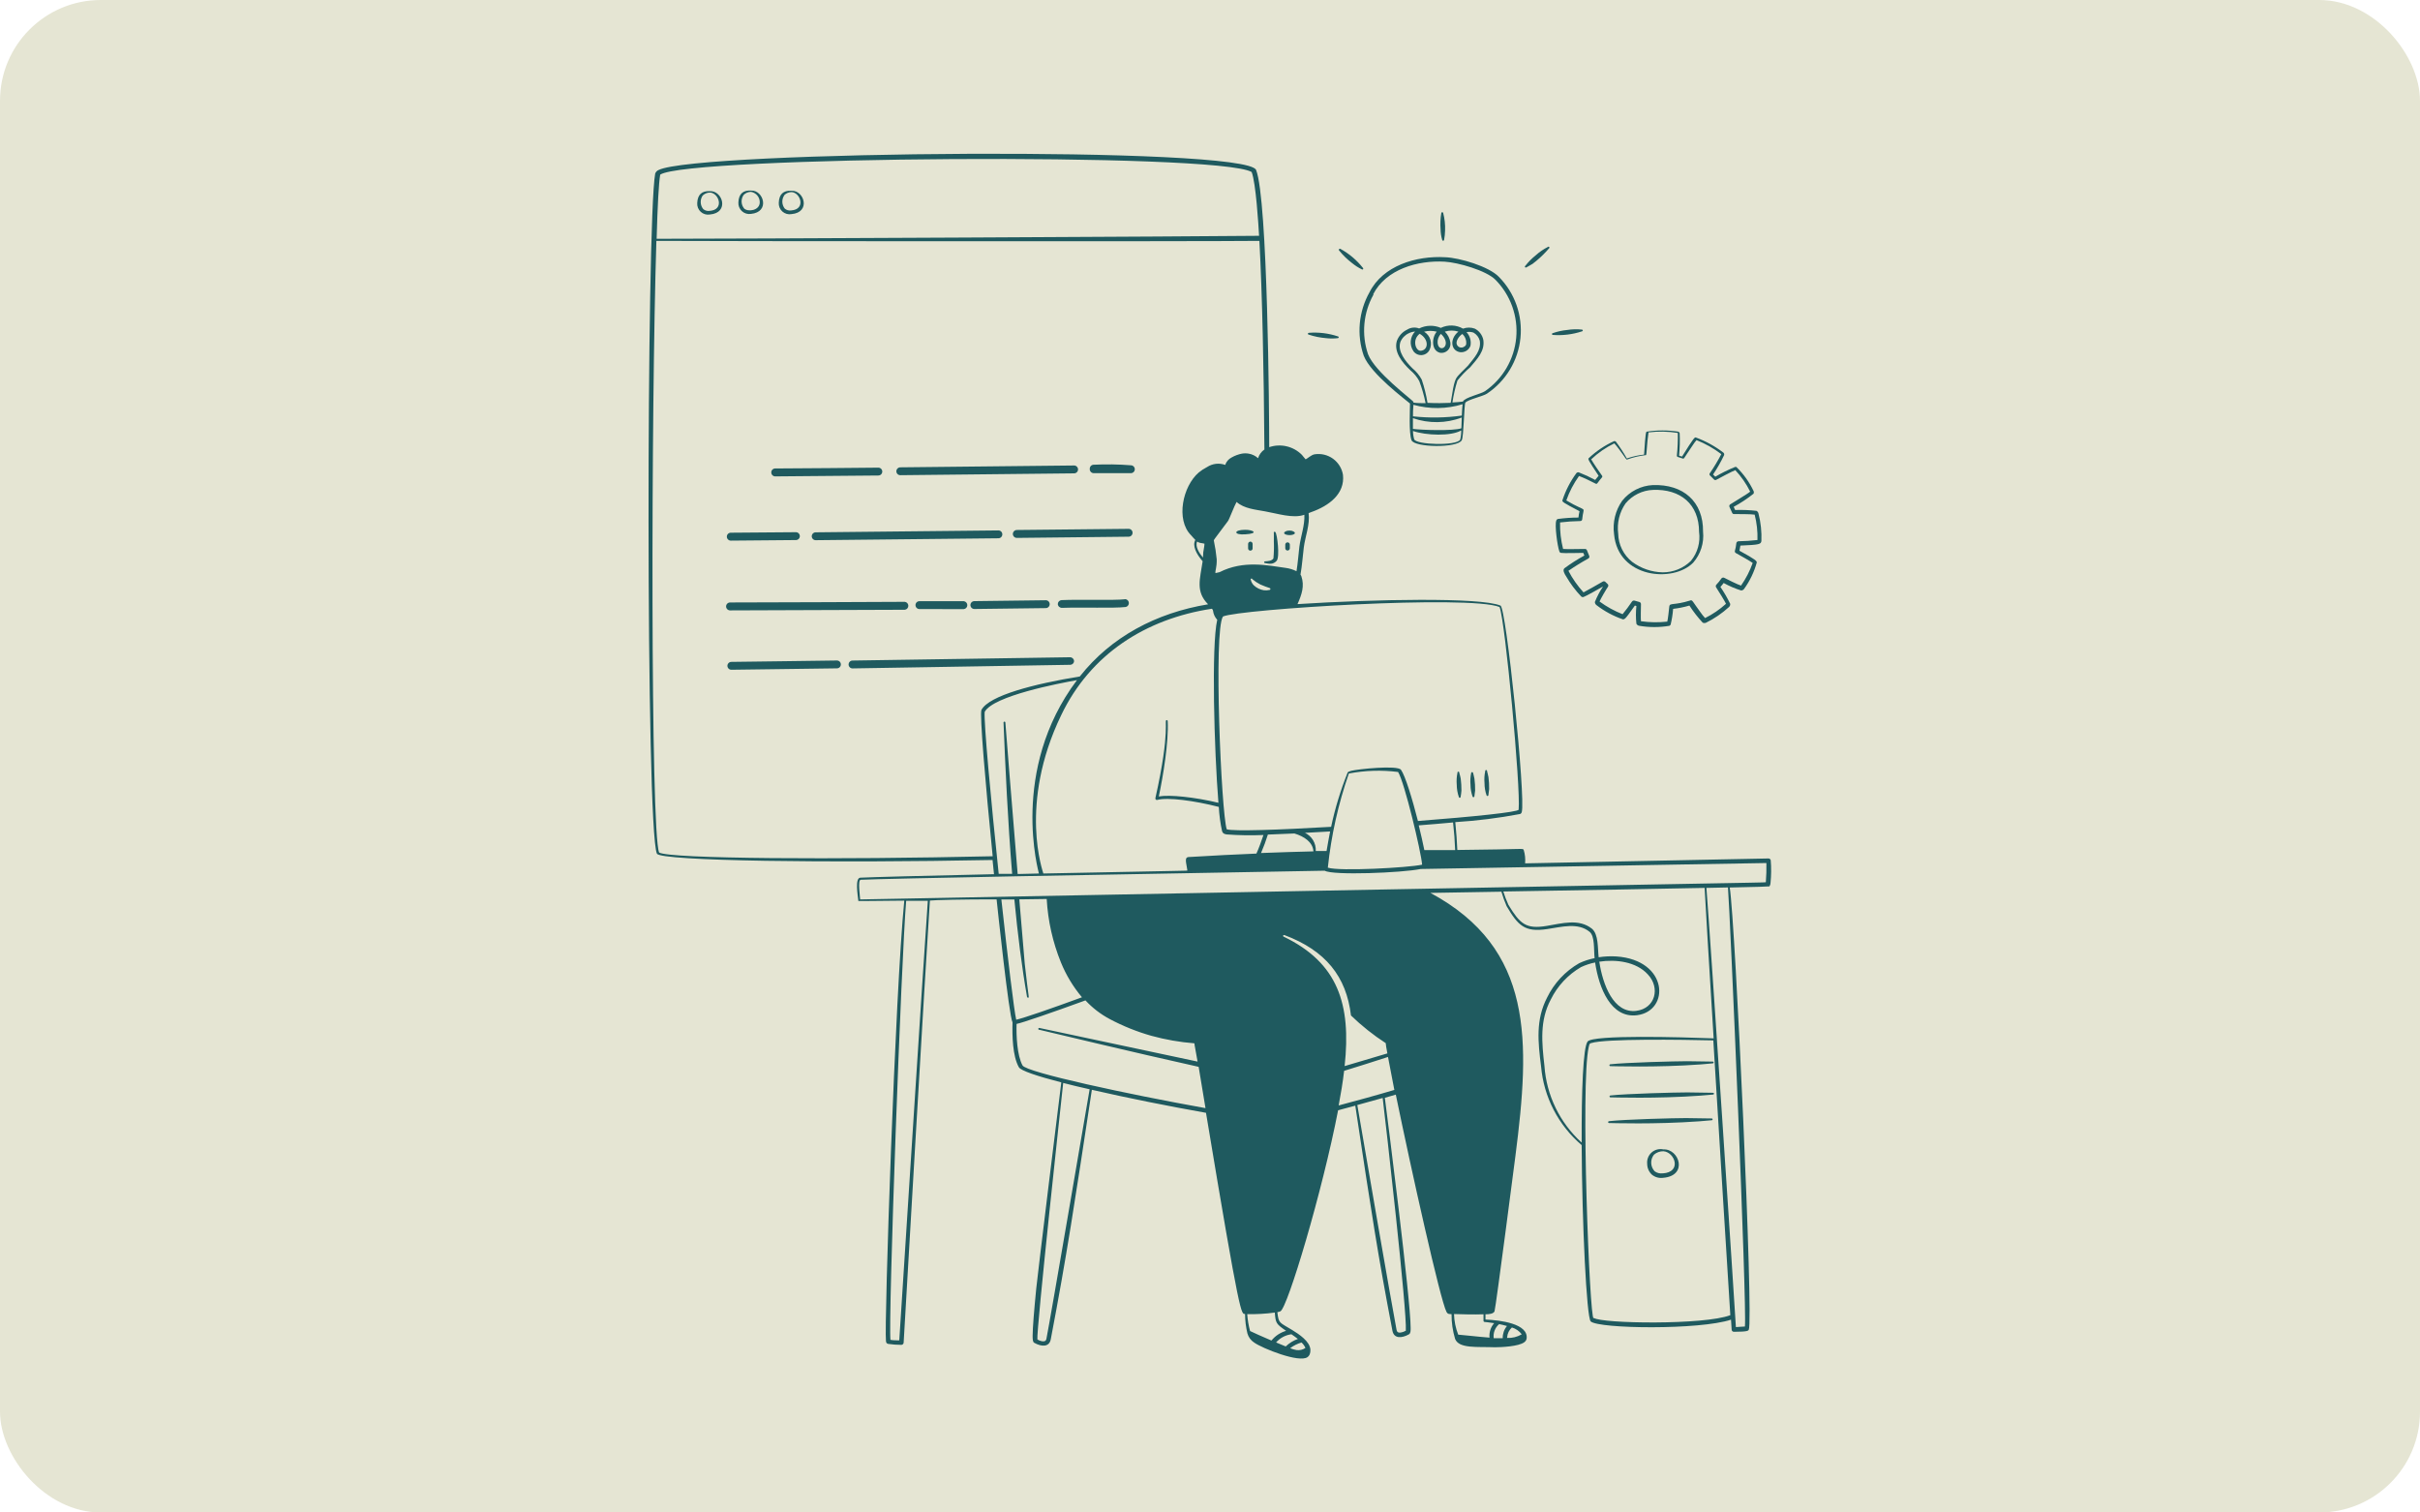
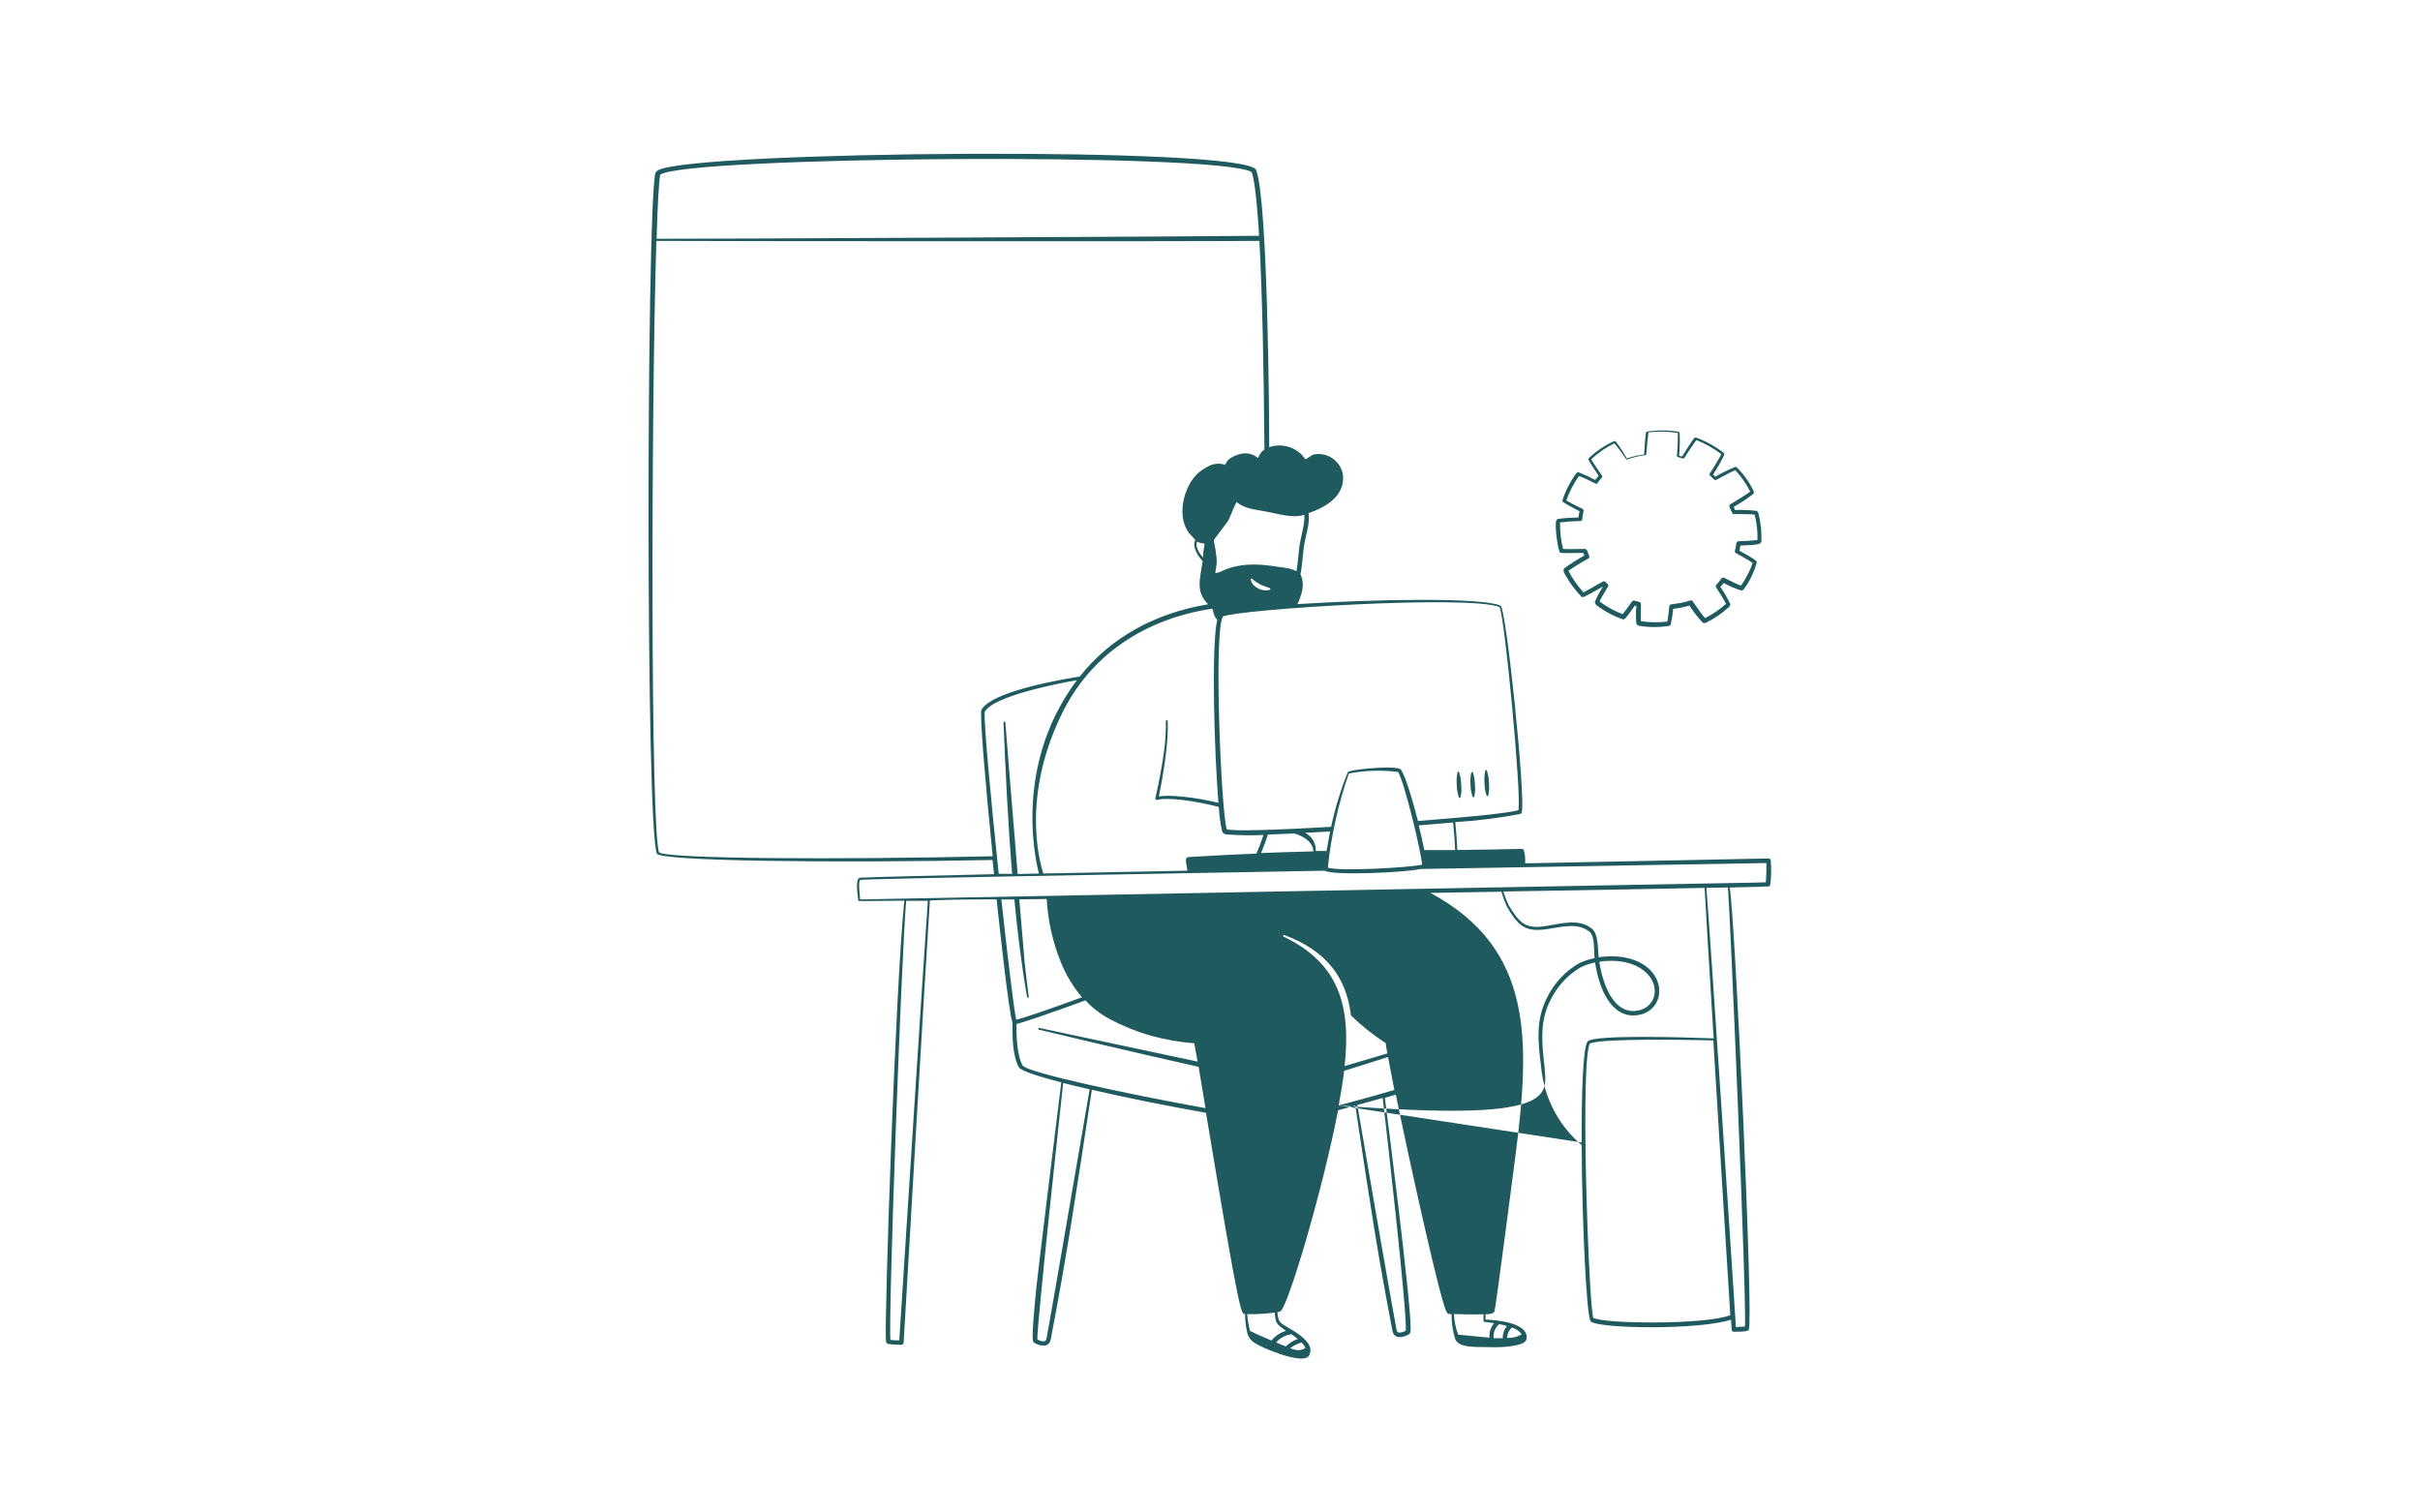
<svg xmlns="http://www.w3.org/2000/svg" width="384" height="240" viewBox="0 0 384 240" fill="none">
  <g clip-path="url(#clip0_23_26)">
    <g clip-path="url(#clip1_23_26)">
-       <rect width="384" height="240" rx="16" />
      <g clip-path="url(#clip2_23_26)">
-         <rect width="384" height="240" rx="16" fill="#E5E5D3" />
-       </g>
+         </g>
    </g>
-     <path fill-rule="evenodd" clip-rule="evenodd" d="M255.484 169.175C255.857 169.175 262.84 169.417 269.833 168.904C270.9 168.823 271.624 168.753 271.785 168.733C271.823 168.733 271.859 168.718 271.885 168.691C271.911 168.665 271.926 168.629 271.926 168.592C271.926 168.554 271.911 168.519 271.885 168.492C271.859 168.466 271.823 168.451 271.785 168.451C271.645 168.451 268.646 168.391 267.71 168.391C265.919 168.391 257.99 168.592 255.484 168.884C255.452 168.892 255.424 168.911 255.403 168.937C255.383 168.964 255.372 168.996 255.372 169.03C255.372 169.063 255.383 169.095 255.403 169.122C255.424 169.148 255.452 169.167 255.484 169.175ZM271.806 173.402C271.655 173.402 268.666 173.341 267.73 173.341C265.929 173.341 258.02 173.543 255.504 173.834C255.472 173.843 255.444 173.862 255.423 173.888C255.403 173.915 255.392 173.947 255.392 173.98C255.392 174.014 255.403 174.046 255.423 174.072C255.444 174.099 255.472 174.118 255.504 174.126C255.877 174.126 262.8 174.368 269.843 173.854C270.92 173.774 271.645 173.714 271.856 173.683C271.893 173.677 271.926 173.656 271.948 173.624C271.97 173.593 271.978 173.555 271.972 173.517C271.965 173.48 271.944 173.447 271.913 173.425C271.881 173.403 271.843 173.395 271.806 173.402ZM271.584 177.477C271.433 177.477 268.445 177.417 267.509 177.417C265.698 177.417 257.809 177.618 255.283 177.91C255.251 177.918 255.222 177.937 255.202 177.964C255.182 177.99 255.171 178.022 255.171 178.056C255.171 178.089 255.182 178.121 255.202 178.148C255.222 178.174 255.251 178.193 255.283 178.201C255.685 178.201 262.558 178.443 269.622 177.93C270.699 177.849 271.423 177.779 271.635 177.759C271.653 177.755 271.671 177.749 271.687 177.738C271.702 177.728 271.716 177.715 271.727 177.7C271.738 177.684 271.745 177.667 271.749 177.649C271.753 177.63 271.754 177.611 271.75 177.593C271.747 177.574 271.74 177.557 271.73 177.541C271.72 177.525 271.707 177.511 271.691 177.5C271.676 177.49 271.658 177.482 271.64 177.478C271.622 177.474 271.603 177.474 271.584 177.477ZM197.554 84.067C195.733 84.067 195.693 84.912 197.554 84.791C199.899 84.65 198.792 84.047 197.554 84.067ZM204.618 84.912C205.383 84.912 205.896 84.53 204.991 84.228C204.742 84.177 204.485 84.177 204.236 84.228C203.36 84.51 203.813 84.902 204.618 84.912ZM200.644 89.329C201.439 89.501 202.042 89.591 202.576 88.987C203.109 88.384 202.656 84.691 202.374 84.439C202.354 84.407 202.322 84.384 202.286 84.376C202.249 84.367 202.21 84.374 202.178 84.394C202.146 84.414 202.123 84.446 202.115 84.483C202.106 84.519 202.113 84.558 202.133 84.59V85.969C202.17 86.851 202.146 87.736 202.062 88.615C201.791 89.018 201.217 89.038 200.704 89.078C200.677 89.083 200.652 89.095 200.632 89.114C200.612 89.133 200.597 89.157 200.591 89.184C200.585 89.211 200.586 89.239 200.596 89.265C200.605 89.29 200.622 89.313 200.644 89.329ZM202.274 84.681L202.228 84.691L202.183 84.681H202.274ZM198.42 85.938C198.325 85.941 198.235 85.978 198.166 86.043C198.097 86.108 198.055 86.196 198.047 86.291V86.955C198.039 87.007 198.041 87.06 198.055 87.111C198.069 87.162 198.094 87.209 198.128 87.249C198.162 87.289 198.204 87.321 198.252 87.344C198.3 87.366 198.352 87.377 198.405 87.377C198.457 87.377 198.509 87.366 198.557 87.344C198.605 87.321 198.647 87.289 198.681 87.249C198.715 87.209 198.74 87.162 198.754 87.111C198.768 87.06 198.771 87.007 198.762 86.955V86.321C198.765 86.225 198.731 86.132 198.667 86.061C198.604 85.99 198.515 85.946 198.42 85.938ZM203.944 86.411V86.995C203.944 87.091 203.982 87.183 204.05 87.251C204.118 87.319 204.21 87.357 204.306 87.357C204.402 87.357 204.495 87.319 204.562 87.251C204.63 87.183 204.669 87.091 204.669 86.995V86.431C204.671 86.335 204.636 86.242 204.57 86.172C204.504 86.103 204.412 86.062 204.316 86.059C204.22 86.056 204.127 86.092 204.057 86.158C203.987 86.224 203.947 86.315 203.944 86.411ZM263.947 182.387C263.619 182.314 263.278 182.32 262.953 182.404C262.627 182.488 262.326 182.648 262.075 182.871C261.823 183.094 261.628 183.373 261.506 183.687C261.383 184 261.337 184.337 261.371 184.672C261.37 184.992 261.435 185.309 261.561 185.603C261.687 185.897 261.873 186.162 262.105 186.382C262.35 186.587 262.635 186.738 262.942 186.827C263.248 186.915 263.57 186.939 263.886 186.896C267.911 186.574 266.462 182.257 263.947 182.387ZM263.836 186.181C263.384 186.245 262.925 186.13 262.558 185.859C262.225 185.507 262.031 185.046 262.01 184.562C261.99 184.077 262.145 183.602 262.447 183.223C262.862 182.862 263.397 182.668 263.947 182.679C265.758 182.81 266.925 186 263.836 186.191V186.181ZM112.647 34.036C115.787 33.764 114.66 30.222 112.647 30.333C111.359 30.263 110.695 30.887 110.635 32.215C110.615 32.476 110.656 32.738 110.753 32.981C110.85 33.224 111.002 33.441 111.196 33.617C111.39 33.792 111.622 33.922 111.873 33.994C112.125 34.067 112.389 34.081 112.647 34.036ZM111.51 31.017C111.826 30.714 112.249 30.547 112.687 30.554C114.086 30.645 114.982 33.301 112.597 33.462C112.419 33.489 112.237 33.478 112.063 33.429C111.89 33.381 111.729 33.296 111.59 33.181C111.345 32.88 111.204 32.507 111.188 32.119C111.171 31.731 111.281 31.348 111.5 31.027L111.51 31.017ZM119.127 33.946C122.277 33.664 121.14 30.122 119.178 30.242C117.93 30.162 117.225 30.736 117.165 32.114C117.148 32.371 117.188 32.628 117.282 32.867C117.377 33.106 117.523 33.321 117.711 33.496C117.899 33.672 118.123 33.803 118.368 33.88C118.613 33.958 118.873 33.98 119.127 33.946ZM118 30.927C118.154 30.772 118.338 30.649 118.54 30.566C118.742 30.483 118.959 30.442 119.178 30.444C119.565 30.512 119.916 30.716 120.168 31.018C120.42 31.319 120.557 31.701 120.556 32.094C120.556 33.422 118.695 33.654 118.091 33.1C117.839 32.8 117.693 32.425 117.676 32.034C117.66 31.642 117.774 31.257 118 30.937V30.927ZM125.587 33.976C128.727 33.704 127.6 30.152 125.587 30.273C124.269 30.192 123.635 30.846 123.575 32.154C123.556 32.415 123.596 32.677 123.694 32.92C123.791 33.163 123.942 33.381 124.136 33.556C124.33 33.732 124.562 33.861 124.813 33.934C125.065 34.007 125.33 34.021 125.587 33.976ZM124.45 30.957C124.765 30.65 125.188 30.48 125.628 30.484C127.026 30.575 127.922 33.231 125.537 33.392C125.359 33.419 125.177 33.407 125.004 33.359C124.83 33.31 124.669 33.225 124.531 33.11C124.289 32.809 124.152 32.437 124.139 32.05C124.127 31.664 124.239 31.284 124.46 30.967L124.45 30.957ZM123.021 74.336C122.938 74.334 122.855 74.348 122.778 74.378C122.701 74.408 122.63 74.454 122.571 74.512C122.511 74.571 122.465 74.641 122.433 74.718C122.402 74.794 122.386 74.877 122.388 74.96C122.386 75.042 122.401 75.124 122.431 75.2C122.461 75.276 122.506 75.346 122.563 75.404C122.62 75.463 122.688 75.51 122.763 75.543C122.839 75.575 122.919 75.593 123.001 75.594C124.44 75.594 137.934 75.473 139.373 75.453C139.538 75.453 139.697 75.388 139.814 75.271C139.931 75.154 139.997 74.995 139.997 74.829C139.997 74.664 139.931 74.505 139.814 74.388C139.697 74.271 139.538 74.206 139.373 74.206C139.373 74.206 123.826 74.356 123.021 74.336ZM142.855 75.403L170.436 75.111C170.601 75.111 170.76 75.046 170.877 74.928C170.994 74.811 171.06 74.653 171.06 74.487C171.06 74.322 170.994 74.163 170.877 74.046C170.76 73.929 170.601 73.863 170.436 73.863L142.855 74.155C142.688 74.158 142.53 74.226 142.413 74.344C142.296 74.463 142.231 74.623 142.231 74.789C142.233 74.953 142.3 75.109 142.417 75.224C142.534 75.339 142.691 75.403 142.855 75.403ZM173.555 75.081H178.929C179.089 75.094 179.251 75.094 179.412 75.081C179.494 75.085 179.576 75.073 179.653 75.045C179.73 75.017 179.801 74.975 179.862 74.92C179.922 74.865 179.972 74.798 180.007 74.724C180.042 74.65 180.062 74.569 180.066 74.487C180.07 74.405 180.058 74.323 180.03 74.246C180.002 74.169 179.96 74.098 179.904 74.037C179.849 73.977 179.783 73.927 179.709 73.892C179.634 73.857 179.554 73.837 179.472 73.833C177.497 73.676 175.514 73.645 173.535 73.743C173.453 73.744 173.372 73.761 173.297 73.794C173.222 73.827 173.154 73.874 173.097 73.933C173.04 73.991 172.995 74.061 172.965 74.137C172.935 74.213 172.92 74.295 172.921 74.377C172.911 74.466 172.92 74.556 172.948 74.641C172.975 74.726 173.02 74.805 173.08 74.871C173.14 74.938 173.213 74.991 173.295 75.027C173.377 75.063 173.466 75.082 173.555 75.081ZM115.948 85.787L126.292 85.697C126.457 85.697 126.616 85.631 126.733 85.514C126.85 85.397 126.916 85.239 126.916 85.073C126.916 84.908 126.85 84.749 126.733 84.632C126.616 84.515 126.457 84.449 126.292 84.449L115.958 84.53C115.792 84.53 115.633 84.595 115.516 84.712C115.399 84.829 115.334 84.988 115.334 85.154C115.334 85.318 115.398 85.477 115.512 85.595C115.627 85.713 115.783 85.782 115.948 85.787ZM159.045 84.781C159.045 84.7 159.029 84.619 158.998 84.544C158.966 84.469 158.92 84.401 158.862 84.344C158.804 84.287 158.735 84.242 158.659 84.211C158.584 84.181 158.503 84.166 158.421 84.167L129.431 84.469C129.266 84.469 129.107 84.535 128.99 84.652C128.873 84.769 128.807 84.928 128.807 85.093C128.807 85.259 128.873 85.417 128.99 85.534C129.107 85.651 129.266 85.717 129.431 85.717L158.421 85.415C158.504 85.415 158.586 85.399 158.662 85.367C158.739 85.335 158.808 85.288 158.866 85.229C158.924 85.17 158.97 85.1 159.001 85.023C159.031 84.946 159.047 84.864 159.045 84.781ZM179.08 83.916L161.339 84.097C161.174 84.102 161.017 84.171 160.901 84.289C160.784 84.407 160.718 84.565 160.716 84.731C160.718 84.897 160.786 85.056 160.905 85.173C161.023 85.289 161.183 85.355 161.35 85.355L179.09 85.164C179.255 85.164 179.414 85.098 179.531 84.981C179.648 84.864 179.714 84.705 179.714 84.54C179.714 84.374 179.648 84.216 179.531 84.099C179.414 83.982 179.255 83.916 179.09 83.916H179.08ZM115.837 96.856C118.403 96.856 136.566 96.796 143.579 96.756C143.732 96.736 143.873 96.662 143.975 96.546C144.077 96.43 144.133 96.281 144.133 96.127C144.133 95.972 144.077 95.823 143.975 95.708C143.873 95.592 143.732 95.517 143.579 95.498C143.579 95.498 116.964 95.619 115.847 95.598C115.681 95.598 115.521 95.664 115.402 95.781C115.284 95.897 115.216 96.056 115.213 96.222C115.213 96.389 115.278 96.549 115.395 96.667C115.512 96.786 115.67 96.854 115.837 96.856ZM152.937 96.655C153.09 96.636 153.231 96.561 153.333 96.445C153.435 96.329 153.492 96.18 153.492 96.026C153.492 95.872 153.435 95.723 153.333 95.607C153.231 95.491 153.09 95.417 152.937 95.397H145.894C145.811 95.396 145.729 95.411 145.653 95.442C145.577 95.473 145.508 95.519 145.449 95.577C145.391 95.635 145.345 95.704 145.314 95.781C145.284 95.857 145.268 95.939 145.27 96.021C145.27 96.103 145.286 96.184 145.317 96.26C145.348 96.335 145.394 96.404 145.452 96.462C145.51 96.52 145.579 96.566 145.655 96.597C145.73 96.629 145.812 96.645 145.894 96.645C145.833 96.635 151.408 96.665 152.937 96.655ZM154.608 96.635L165.948 96.494C166.03 96.493 166.111 96.475 166.186 96.443C166.261 96.41 166.329 96.363 166.386 96.304C166.443 96.245 166.488 96.176 166.518 96.1C166.548 96.023 166.563 95.942 166.562 95.86C166.562 95.778 166.545 95.696 166.513 95.62C166.481 95.545 166.434 95.476 166.375 95.419C166.316 95.362 166.246 95.317 166.169 95.287C166.092 95.257 166.01 95.244 165.928 95.246L154.608 95.387C154.442 95.387 154.284 95.453 154.167 95.57C154.05 95.687 153.984 95.846 153.984 96.011C153.984 96.177 154.05 96.335 154.167 96.452C154.284 96.569 154.442 96.635 154.608 96.635ZM178.446 95.095C176.755 95.287 171.332 95.095 168.444 95.226C168.284 95.236 168.135 95.306 168.025 95.422C167.914 95.537 167.852 95.69 167.85 95.85C167.86 96.016 167.934 96.171 168.056 96.283C168.178 96.395 168.338 96.457 168.504 96.454C171.825 96.343 176.705 96.534 178.566 96.323C178.648 96.314 178.728 96.288 178.8 96.249C178.872 96.209 178.936 96.155 178.987 96.09C179.038 96.026 179.077 95.952 179.099 95.873C179.122 95.793 179.129 95.711 179.12 95.629C179.111 95.547 179.085 95.467 179.045 95.395C179.006 95.323 178.952 95.26 178.887 95.208C178.823 95.157 178.749 95.118 178.67 95.096C178.59 95.073 178.508 95.066 178.426 95.075L178.446 95.095ZM132.792 104.806C132.027 104.806 116.803 105.037 116.048 105.027C115.883 105.027 115.724 105.093 115.607 105.21C115.49 105.327 115.424 105.485 115.424 105.651C115.424 105.816 115.49 105.975 115.607 106.092C115.724 106.209 115.883 106.275 116.048 106.275C117.054 106.275 131.434 106.074 132.812 106.053C132.978 106.051 133.135 105.982 133.25 105.864C133.366 105.745 133.429 105.585 133.426 105.419C133.423 105.254 133.355 105.096 133.236 104.981C133.117 104.866 132.958 104.803 132.792 104.806ZM170.436 104.906C170.428 104.742 170.358 104.588 170.241 104.474C170.123 104.36 169.966 104.295 169.802 104.292L135.278 104.816C135.112 104.816 134.953 104.881 134.836 104.998C134.719 105.115 134.654 105.274 134.654 105.44C134.654 105.605 134.719 105.764 134.836 105.881C134.953 105.998 135.112 106.063 135.278 106.063L169.862 105.49C170.012 105.478 170.153 105.412 170.258 105.305C170.364 105.198 170.427 105.056 170.436 104.906ZM216.391 56.435C217.518 59.353 223.123 63.479 223.737 64.032C223.737 64.858 223.526 68.701 223.979 69.859C224.431 71.016 231.264 71.126 231.948 69.859C232.27 69.285 232.32 64.153 232.522 63.892C232.904 63.408 235.309 62.885 235.933 62.473C237.418 61.485 238.666 60.181 239.587 58.655C240.508 57.128 241.08 55.416 241.26 53.642C241.441 51.868 241.227 50.076 240.633 48.394C240.039 46.713 239.08 45.184 237.825 43.917C236.245 42.277 231.596 40.899 229.332 40.818C224.713 40.547 219.42 42.167 217.307 46.383C216.454 47.899 215.932 49.579 215.774 51.311C215.616 53.044 215.827 54.79 216.391 56.435ZM231.696 69.768C231.123 70.774 224.723 70.583 224.401 69.708C224.277 69.279 224.213 68.836 224.21 68.389C226.273 69.104 230.247 69.245 231.868 68.299C231.875 68.794 231.818 69.288 231.696 69.768ZM231.888 67.957C230.58 68.41 225.578 68.239 224.2 68.057V66.357C226.716 67.225 229.456 67.19 231.948 66.256C231.928 66.83 231.908 67.423 231.888 67.957ZM231.958 65.944C229.39 66.304 226.788 66.345 224.21 66.065C224.21 65.441 224.21 65.059 224.28 64.234C226.835 64.949 229.541 64.918 232.079 64.143C232.029 64.546 231.988 65.21 231.958 65.934V65.944ZM224.26 55.701C224.407 55.914 224.607 56.085 224.84 56.199C225.072 56.312 225.33 56.363 225.589 56.346C225.847 56.33 226.097 56.247 226.314 56.106C226.531 55.965 226.707 55.77 226.826 55.54C227.078 55.037 227.129 54.457 226.971 53.917C226.812 53.378 226.455 52.918 225.971 52.632C226.631 52.461 227.323 52.461 227.983 52.632C227.158 53.557 227.098 55.65 228.507 55.982C228.727 56.018 228.953 56.001 229.166 55.933C229.379 55.865 229.573 55.748 229.733 55.591C229.892 55.434 230.013 55.243 230.085 55.031C230.157 54.819 230.178 54.594 230.147 54.372C230.055 53.706 229.743 53.09 229.261 52.621C229.962 52.399 230.714 52.399 231.415 52.621C229.986 53.779 230.207 55.64 231.666 55.882C232.016 55.926 232.371 55.851 232.672 55.669C232.974 55.486 233.204 55.206 233.327 54.876C233.402 54.49 233.385 54.092 233.276 53.714C233.168 53.336 232.971 52.989 232.703 52.702C233.068 52.632 233.446 52.656 233.8 52.772C234.045 52.909 234.261 53.093 234.434 53.314C234.606 53.535 234.733 53.789 234.806 54.06C235.077 55.61 233.91 56.797 232.924 58.035C232.743 58.257 232.008 58.911 231.485 59.494C230.962 60.078 230.741 60.289 230.237 63.67C230.226 63.755 230.209 63.839 230.187 63.922C229.12 63.972 227.883 63.992 226.514 63.922C226.31 62.671 226.004 61.439 225.599 60.239C225.227 59.548 224.725 58.936 224.119 58.438C223.013 57.341 221.725 55.761 222.208 54.272C222.458 53.657 222.933 53.161 223.536 52.883C223.848 52.722 224.191 52.63 224.542 52.611C224.149 53.015 223.907 53.541 223.856 54.101C223.804 54.662 223.947 55.223 224.26 55.691V55.701ZM225.267 52.954C226.806 53.859 226.665 55.55 225.448 55.66C224.623 55.731 224.019 53.879 225.297 52.944L225.267 52.954ZM228.607 52.954C229.221 53.467 229.734 54.453 229.201 55.047C228.869 55.429 228.195 55.318 228.114 54.403C228.097 54.141 228.135 53.879 228.225 53.633C228.315 53.387 228.456 53.162 228.637 52.974L228.607 52.954ZM231.988 52.954C232.234 53.159 232.423 53.425 232.537 53.724C232.652 54.023 232.688 54.347 232.642 54.664C232.58 54.825 232.457 54.955 232.3 55.026C232.202 55.091 232.09 55.132 231.973 55.146C231.857 55.161 231.738 55.148 231.627 55.109C231.516 55.07 231.416 55.006 231.333 54.922C231.251 54.838 231.189 54.736 231.153 54.624C230.982 54.111 231.505 53.346 232.018 53.014L231.988 52.954ZM217.901 46.685C219.913 42.74 224.945 41.271 229.251 41.523C231.344 41.643 235.842 42.921 237.301 44.4C238.488 45.605 239.398 47.054 239.965 48.647C240.533 50.24 240.745 51.938 240.586 53.622C240.428 55.306 239.904 56.934 239.049 58.394C238.195 59.853 237.032 61.108 235.641 62.07C234.977 62.523 232.371 63.076 232.139 63.72C231.646 63.781 231.133 63.831 230.469 63.861C230.643 62.682 230.909 61.518 231.264 60.38C231.864 59.618 232.538 58.917 233.276 58.287C234.403 56.948 235.641 55.701 235.369 53.93C235.293 53.551 235.132 53.194 234.898 52.885C234.665 52.577 234.365 52.325 234.021 52.149C233.417 51.926 232.753 51.926 232.149 52.149C231.616 51.844 231.017 51.674 230.403 51.653C229.79 51.632 229.18 51.761 228.627 52.028C228.081 51.794 227.491 51.681 226.897 51.697C226.303 51.713 225.719 51.856 225.186 52.118C224.878 52.001 224.547 51.956 224.219 51.988C223.891 52.019 223.574 52.126 223.294 52.3C222.534 52.659 221.945 53.302 221.654 54.091C221.131 55.831 222.479 57.512 223.797 58.76C224.372 59.235 224.85 59.816 225.206 60.47C225.633 61.609 225.969 62.78 226.212 63.972C225.589 63.972 224.945 63.972 224.28 63.892C224.286 63.845 224.286 63.797 224.28 63.751C223.968 63.348 218.132 58.991 217.076 56.204C216.548 54.655 216.353 53.012 216.502 51.382C216.651 49.753 217.141 48.173 217.941 46.745L217.901 46.685ZM212.517 39.782C213.108 40.51 213.784 41.165 214.53 41.734C215.009 42.128 215.533 42.466 216.09 42.74C216.119 42.764 216.157 42.776 216.194 42.772C216.232 42.768 216.267 42.749 216.291 42.72C216.315 42.691 216.326 42.653 216.322 42.615C216.319 42.578 216.3 42.543 216.271 42.519C215.298 41.284 214.086 40.257 212.709 39.5C212.69 39.487 212.669 39.479 212.647 39.474C212.625 39.47 212.603 39.469 212.581 39.474C212.559 39.478 212.538 39.486 212.519 39.499C212.501 39.511 212.485 39.527 212.472 39.545C212.46 39.564 212.451 39.585 212.446 39.606C212.442 39.628 212.442 39.651 212.446 39.673C212.45 39.695 212.458 39.716 212.471 39.734C212.483 39.753 212.499 39.769 212.517 39.782ZM242.182 42.438C242.453 42.287 242.886 42.056 243.188 41.865C243.987 41.264 244.728 40.59 245.402 39.852L245.774 39.43C245.795 39.42 245.813 39.406 245.827 39.388C245.842 39.371 245.852 39.35 245.857 39.328C245.863 39.306 245.863 39.283 245.858 39.261C245.853 39.238 245.843 39.218 245.829 39.2C245.815 39.182 245.797 39.167 245.777 39.157C245.757 39.147 245.734 39.142 245.711 39.142C245.689 39.142 245.666 39.147 245.646 39.156C245.625 39.166 245.607 39.18 245.593 39.198C244.896 39.554 244.25 40.001 243.671 40.526C243.06 41.013 242.509 41.57 242.031 42.187C241.997 42.207 241.973 42.239 241.964 42.277C241.954 42.315 241.96 42.355 241.98 42.388C242 42.421 242.033 42.445 242.071 42.455C242.108 42.464 242.148 42.458 242.182 42.438ZM246.398 53.145C247.959 53.263 249.529 53.071 251.016 52.581C251.054 52.581 251.09 52.566 251.116 52.54C251.142 52.514 251.157 52.478 251.157 52.44C251.157 52.403 251.142 52.367 251.116 52.341C251.09 52.314 251.054 52.3 251.016 52.3C250.239 52.217 249.454 52.237 248.682 52.36C247.903 52.434 247.136 52.603 246.398 52.863C246.36 52.863 246.325 52.878 246.298 52.904C246.272 52.931 246.257 52.967 246.257 53.004C246.257 53.041 246.272 53.077 246.298 53.103C246.325 53.13 246.36 53.145 246.398 53.145ZM207.677 53.105C208.565 53.397 209.483 53.582 210.414 53.658C211.036 53.731 211.664 53.731 212.286 53.658C212.323 53.658 212.359 53.643 212.386 53.617C212.412 53.59 212.427 53.554 212.427 53.517C212.427 53.48 212.412 53.444 212.386 53.417C212.359 53.391 212.323 53.376 212.286 53.376C210.803 52.882 209.236 52.69 207.677 52.813C207.639 52.813 207.601 52.828 207.574 52.855C207.547 52.883 207.531 52.92 207.531 52.959C207.531 52.997 207.547 53.034 207.574 53.062C207.601 53.089 207.639 53.105 207.677 53.105ZM228.849 38.091C228.857 38.123 228.876 38.152 228.903 38.172C228.929 38.193 228.961 38.203 228.995 38.203C229.028 38.203 229.06 38.193 229.087 38.172C229.113 38.152 229.132 38.123 229.141 38.091C229.235 37.593 229.289 37.089 229.302 36.582C229.339 35.64 229.238 34.697 229 33.785C228.991 33.752 228.972 33.724 228.946 33.703C228.919 33.683 228.887 33.672 228.854 33.672C228.821 33.672 228.788 33.683 228.762 33.703C228.735 33.724 228.716 33.752 228.708 33.785C228.56 34.638 228.519 35.507 228.587 36.371C228.596 36.953 228.684 37.532 228.849 38.091ZM268.666 89.289C269.253 88.618 269.696 87.832 269.966 86.982C270.236 86.132 270.328 85.236 270.236 84.349C270.286 79.609 267.116 76.802 262.256 76.973C261.318 77.02 260.401 77.267 259.565 77.695C258.728 78.124 257.993 78.724 257.406 79.458C256.32 81.006 255.86 82.908 256.118 84.781C256.752 91.724 265.456 92.529 268.666 89.289ZM257.939 79.881C258.474 79.239 259.137 78.717 259.886 78.348C260.634 77.979 261.452 77.771 262.286 77.737C266.654 77.566 269.602 80.002 269.602 84.399C269.716 85.213 269.661 86.041 269.439 86.833C269.217 87.624 268.834 88.361 268.314 88.997C267.12 90.172 265.511 90.827 263.836 90.819C262.081 90.783 260.382 90.199 258.976 89.148C258.304 88.613 257.758 87.935 257.377 87.165C256.997 86.395 256.79 85.55 256.772 84.691C256.552 82.998 256.968 81.284 257.939 79.881Z" fill="#1F5A5F" />
    <path fill-rule="evenodd" clip-rule="evenodd" d="M253.119 76.158C252.277 75.7 251.407 75.297 250.513 74.95C250.448 74.938 250.382 74.942 250.319 74.962C250.256 74.981 250.198 75.015 250.151 75.061C249.184 76.368 248.434 77.822 247.927 79.368C247.867 79.619 247.927 79.7 250.634 81.118C250.557 81.45 250.5 81.786 250.463 82.125C249.379 82.128 248.297 82.202 247.223 82.346C247.159 82.36 247.1 82.39 247.052 82.435C247.005 82.479 246.97 82.535 246.951 82.598C246.669 83.282 247.112 86.623 247.444 87.518C247.459 87.572 247.488 87.62 247.529 87.658C247.57 87.695 247.621 87.72 247.676 87.73C248.078 87.81 250.825 87.73 251.228 87.73L251.409 88.152C250.31 88.749 249.254 89.421 248.249 90.165C247.907 90.457 248.249 91.07 248.521 91.473C249.188 92.629 249.992 93.7 250.916 94.663C250.96 94.702 251.014 94.73 251.072 94.745C251.13 94.758 251.19 94.758 251.248 94.743C251.64 94.622 254.015 93.264 254.367 93.063C253.849 93.836 253.414 94.663 253.069 95.528C253.072 95.621 253.095 95.713 253.137 95.796C253.179 95.879 253.238 95.953 253.311 96.011C254.585 96.996 256.013 97.764 257.537 98.285C257.799 98.285 257.98 98.064 258.412 97.49C258.684 97.128 259.036 96.635 259.419 96.091L259.66 96.162C259.559 97.098 259.559 98.043 259.66 98.979C259.706 99.064 259.77 99.138 259.849 99.194C259.927 99.249 260.018 99.286 260.113 99.301C261.698 99.569 263.317 99.569 264.903 99.301C264.985 99.26 265.052 99.193 265.094 99.11C265.291 98.29 265.423 97.456 265.486 96.615C266.362 96.514 267.227 96.339 268.072 96.091C268.696 97.057 269.403 97.967 270.185 98.808C270.27 98.845 270.36 98.864 270.452 98.864C270.544 98.864 270.635 98.845 270.719 98.808C272.035 98.155 273.255 97.322 274.341 96.333C274.415 96.269 274.472 96.188 274.508 96.097C274.543 96.005 274.555 95.907 274.543 95.81C274.093 94.881 273.575 93.986 272.993 93.133C273.175 92.935 273.347 92.727 273.506 92.509C274.39 92.996 275.32 93.394 276.283 93.697C276.374 93.694 276.462 93.67 276.542 93.629C276.622 93.587 276.692 93.527 276.746 93.455C277.662 92.188 278.344 90.767 278.759 89.259C278.759 89.018 278.648 88.826 276.012 87.387C276.072 87.126 276.122 86.874 276.163 86.572C279.252 86.452 279.393 86.341 279.493 85.868C279.556 84.405 279.403 82.94 279.04 81.521C279.026 81.423 278.988 81.33 278.93 81.249C278.873 81.169 278.797 81.103 278.708 81.058C277.586 80.934 276.456 80.89 275.327 80.927C275.255 80.757 275.178 80.59 275.096 80.424C276.206 79.825 277.26 79.128 278.246 78.341C278.279 78.272 278.297 78.197 278.297 78.12C278.297 78.043 278.279 77.967 278.246 77.898C277.571 76.484 276.651 75.199 275.529 74.105C275.454 74.077 275.372 74.077 275.297 74.105C274.222 74.543 273.179 75.057 272.178 75.644L271.826 75.292C272.483 74.313 273.068 73.287 273.577 72.223C273.598 72.155 273.6 72.082 273.582 72.013C273.565 71.943 273.528 71.88 273.476 71.831C272.15 70.813 270.678 70.002 269.109 69.426C268.918 69.365 268.837 69.335 266.905 72.445L266.432 72.314C266.548 71.123 266.578 69.926 266.523 68.732C266.508 68.673 266.478 68.62 266.435 68.577C266.393 68.535 266.34 68.505 266.281 68.49C264.64 68.242 262.971 68.242 261.33 68.49C261.19 68.49 261.109 68.49 260.878 72.133C259.945 72.234 259.027 72.44 258.141 72.746C257.618 71.818 257.037 70.924 256.4 70.07C256.358 70.033 256.307 70.008 256.252 69.997C256.197 69.986 256.141 69.991 256.088 70.01C254.619 70.687 253.27 71.597 252.093 72.706C251.952 72.847 252.003 72.988 253.663 75.494C253.492 75.725 253.301 75.926 253.119 76.158ZM252.486 72.887C253.572 71.858 254.811 71.003 256.158 70.352C256.35 70.563 256.611 70.885 256.913 71.287C258.07 72.817 258.01 72.978 258.211 72.907C259.147 72.566 260.119 72.336 261.109 72.223C261.3 72.223 261.2 72.223 261.421 69.929C261.491 69.305 261.542 68.822 261.582 68.611C263.128 68.418 264.694 68.448 266.231 68.701C266.256 69.901 266.206 71.101 266.08 72.294C266.076 72.344 266.09 72.393 266.12 72.434C266.149 72.475 266.192 72.503 266.241 72.515L267.016 72.757C267.247 72.837 267.157 72.757 268.465 70.845C268.787 70.362 269.048 69.979 269.199 69.838C270.605 70.398 271.929 71.146 273.134 72.062C272.59 73.103 271.985 74.111 271.323 75.081C271.281 75.13 271.258 75.193 271.258 75.257C271.258 75.322 271.281 75.384 271.323 75.433C271.967 76.037 272.027 76.288 272.329 76.138C272.852 75.856 274.905 74.749 275.408 74.588H275.337C276.294 75.604 277.095 76.757 277.712 78.009C277.32 78.371 275.036 79.7 274.563 80.022C274.491 80.062 274.437 80.128 274.413 80.207C274.389 80.286 274.396 80.371 274.432 80.444C274.875 81.34 274.834 81.581 275.156 81.571C275.831 81.571 277.863 81.571 278.427 81.662C278.765 82.976 278.914 84.331 278.869 85.687C277.867 85.806 276.86 85.873 275.851 85.888C275.769 85.892 275.691 85.924 275.63 85.979C275.57 86.034 275.53 86.109 275.519 86.19C275.476 86.619 275.395 87.043 275.277 87.458C275.274 87.534 275.296 87.608 275.339 87.67C275.383 87.732 275.446 87.778 275.519 87.8C276.092 88.122 277.662 88.997 278.115 89.329C277.661 90.605 277.039 91.813 276.263 92.922C275.8 92.791 274.029 91.916 273.597 91.684C273.52 91.646 273.433 91.637 273.35 91.657C273.267 91.677 273.194 91.726 273.144 91.795C272.899 92.151 272.627 92.488 272.329 92.801C272.281 92.863 272.254 92.939 272.254 93.017C272.254 93.096 272.281 93.172 272.329 93.234C272.701 93.807 273.657 95.327 273.878 95.81C272.88 96.712 271.763 97.474 270.558 98.074C270.291 97.783 270.046 97.474 269.823 97.148C268.535 95.417 268.565 95.136 268.193 95.287C265.667 96.081 264.943 95.639 264.883 96.212C264.822 96.786 264.671 98.225 264.561 98.637C263.171 98.792 261.769 98.772 260.385 98.577C260.324 98.134 260.385 96.333 260.385 95.88C260.391 95.797 260.367 95.714 260.317 95.648C260.267 95.581 260.195 95.535 260.113 95.518L259.368 95.307C259.295 95.286 259.217 95.288 259.145 95.314C259.073 95.339 259.01 95.386 258.966 95.448C258.5 96.143 258 96.815 257.466 97.46C256.167 96.95 254.939 96.274 253.814 95.448C253.975 95.035 254.911 93.435 255.152 93.103C255.196 93.033 255.212 92.95 255.199 92.868C255.187 92.787 255.145 92.713 255.082 92.66L254.709 92.308C254.648 92.262 254.574 92.238 254.498 92.238C254.422 92.238 254.348 92.262 254.287 92.308C253.522 92.751 251.852 93.697 251.268 93.999C250.325 92.967 249.519 91.817 248.873 90.577C249.892 89.873 250.947 89.221 252.033 88.625C252.104 88.585 252.159 88.519 252.185 88.441C252.211 88.363 252.207 88.278 252.174 88.203L251.811 87.317C251.788 87.252 251.743 87.196 251.685 87.158C251.627 87.12 251.559 87.102 251.489 87.106C250.533 87.106 248.672 87.166 248.028 87.106C247.679 85.732 247.516 84.317 247.545 82.9C248.617 82.77 249.695 82.696 250.775 82.678C250.844 82.677 250.91 82.65 250.962 82.604C251.014 82.558 251.047 82.495 251.057 82.427C251.268 80.022 252.063 81.511 248.541 79.408C249.023 78.027 249.701 76.722 250.554 75.534C251.228 75.765 252.566 76.419 253.18 76.741C253.204 76.756 253.23 76.766 253.258 76.77C253.285 76.775 253.313 76.773 253.34 76.767C253.368 76.76 253.393 76.749 253.416 76.732C253.438 76.716 253.457 76.695 253.472 76.671C254.096 75.775 254.367 75.725 254.216 75.494C253.763 74.87 252.757 73.38 252.486 72.887ZM231.485 126.46C231.485 126.497 231.5 126.533 231.526 126.56C231.553 126.586 231.589 126.601 231.626 126.601C231.663 126.601 231.699 126.586 231.726 126.56C231.752 126.533 231.767 126.497 231.767 126.46C231.829 126.127 231.873 125.791 231.898 125.454C231.902 124.825 231.865 124.196 231.787 123.572C231.727 123.256 231.649 122.944 231.556 122.636C231.561 122.614 231.562 122.591 231.558 122.568C231.553 122.545 231.543 122.524 231.529 122.506C231.515 122.487 231.497 122.473 231.476 122.462C231.456 122.452 231.433 122.447 231.41 122.447C231.387 122.447 231.364 122.452 231.343 122.462C231.322 122.473 231.304 122.487 231.29 122.506C231.276 122.524 231.266 122.545 231.262 122.568C231.257 122.591 231.258 122.614 231.264 122.636C231.135 123.258 231.098 123.896 231.153 124.528C231.158 125.186 231.27 125.839 231.485 126.46ZM233.659 126.39C233.667 126.422 233.686 126.45 233.712 126.471C233.739 126.491 233.771 126.502 233.804 126.502C233.838 126.502 233.87 126.491 233.897 126.471C233.923 126.45 233.942 126.422 233.95 126.39C233.95 126.168 234.051 125.786 234.071 125.444C234.08 124.811 234.043 124.179 233.96 123.552C233.9 123.19 233.769 122.757 233.739 122.626C233.731 122.594 233.712 122.566 233.685 122.545C233.659 122.525 233.626 122.514 233.593 122.514C233.56 122.514 233.528 122.525 233.501 122.545C233.475 122.566 233.456 122.594 233.447 122.626C233.314 123.251 233.277 123.892 233.337 124.528C233.341 125.162 233.449 125.791 233.659 126.39ZM235.882 126.198C235.891 126.231 235.91 126.259 235.936 126.279C235.963 126.3 235.995 126.311 236.028 126.311C236.062 126.311 236.094 126.3 236.12 126.279C236.147 126.259 236.166 126.231 236.174 126.198C236.174 125.967 236.275 125.585 236.295 125.192C236.304 124.563 236.267 123.934 236.184 123.311C236.124 122.938 235.993 122.516 235.963 122.375C235.969 122.352 235.97 122.329 235.965 122.306C235.96 122.284 235.951 122.262 235.937 122.244C235.923 122.226 235.904 122.211 235.884 122.201C235.863 122.19 235.84 122.185 235.817 122.185C235.794 122.185 235.771 122.19 235.75 122.201C235.73 122.211 235.711 122.226 235.697 122.244C235.683 122.262 235.674 122.284 235.669 122.306C235.664 122.329 235.665 122.352 235.671 122.375C235.538 122.996 235.5 123.634 235.56 124.266C235.558 124.924 235.667 125.577 235.882 126.198Z" fill="#1F5A5F" />
-     <path fill-rule="evenodd" clip-rule="evenodd" d="M280.972 136.482C280.948 136.405 280.9 136.338 280.835 136.291C280.77 136.244 280.691 136.219 280.61 136.221C278.155 136.281 262.337 136.593 242 136.996C242.064 136.28 241.989 135.559 241.779 134.872C241.558 134.56 242.302 134.772 231.244 134.872C231.193 133.605 231.093 132.105 230.922 130.455C234.373 130.239 237.807 129.808 241.205 129.167C241.27 129.141 241.327 129.1 241.372 129.047C241.418 128.995 241.45 128.932 241.467 128.865C242.121 126.712 238.982 96.172 238.086 96.091C234.886 94.753 217.961 95.085 205.886 95.86C206.57 94.32 207.023 92.982 206.49 91.412C206.456 91.327 206.412 91.246 206.359 91.171C206.611 89.762 206.711 88.253 206.882 86.884C207.104 85.103 207.888 83.252 207.647 81.42L208.07 81.259C210.917 80.253 213.423 78.351 213.101 75.353C212.933 74.322 212.363 73.4 211.516 72.788C210.669 72.177 209.614 71.927 208.583 72.092C208.08 72.173 207.446 72.777 207.174 72.887C206.973 72.676 206.641 72.233 206.58 72.173C205.917 71.506 205.08 71.038 204.163 70.823C203.247 70.607 202.289 70.653 201.398 70.955C201.398 65.924 201.167 31.621 199.315 26.972C197.796 23.148 110.534 23.953 104.516 26.972C104.387 27.022 104.27 27.101 104.174 27.201C104.078 27.302 104.006 27.424 103.963 27.556C102.584 34.982 102.444 131.381 104.235 135.456C104.758 136.643 132.138 136.965 157.495 136.462C157.566 137.207 157.646 137.962 157.727 138.716C146.246 138.968 138.226 139.179 136.535 139.27C135.63 139.27 136.093 141.977 136.203 142.973C136.203 142.973 138.88 142.973 143.488 142.912C142.039 157.543 140.289 210.391 140.58 212.746C140.58 212.998 140.681 213.209 140.933 213.249C141.622 213.349 142.318 213.4 143.016 213.4C143.109 213.4 143.2 213.365 143.269 213.302C143.338 213.239 143.38 213.151 143.388 213.058C143.388 213.058 146.93 152.079 147.554 142.902C148.268 142.812 152.826 142.701 158.139 142.711C158.27 143.939 160.092 161.166 160.665 162.232C160.605 164.305 160.665 167.586 161.671 169.347C161.963 169.89 164.579 170.765 168.403 171.751C167.91 175.605 164.66 202.17 164.429 204.465C164.086 207.946 163.865 210.663 163.855 211.951C163.855 212.424 163.855 212.957 164.117 213.078C165.244 213.712 166.491 213.793 166.733 212.525C169.259 199.303 170.536 190.84 173.253 172.929C178.848 174.217 185.57 175.555 191.366 176.581C196.86 209.667 196.951 208.449 197.564 208.5C197.566 209.541 197.691 210.577 197.937 211.589C198.107 212.187 198.49 212.702 199.013 213.038C200.311 213.964 206.148 216.298 207.466 215.352C208.07 214.97 207.909 213.933 207.929 214.115C207.808 212.827 206.148 211.72 205.041 211.045C202.958 209.778 202.918 210.039 202.686 208.218C202.852 208.188 203.014 208.141 203.169 208.077C204.306 207.544 209.831 189.069 212.326 176.179L215.053 175.444C217.709 193.034 218.615 198.971 220.95 211.176C221.201 212.444 222.439 212.364 223.566 211.73C223.848 211.569 223.838 211.106 223.838 210.724C223.838 206.145 220.185 177.608 219.742 174.197L221.483 173.694C223.928 185.567 228.527 206.276 229.533 208.188C229.724 208.54 229.925 208.5 230.328 208.53C230.319 209.859 230.509 211.181 230.891 212.454C231.515 214.034 234.353 213.672 237.231 213.783C238.237 213.783 240.964 213.652 241.849 212.998C241.952 212.931 242.04 212.844 242.107 212.741C242.175 212.639 242.22 212.524 242.242 212.404C242.534 210.039 238.096 209.486 235.711 209.385V208.55C236.245 208.55 236.999 208.49 237.15 208.067C237.351 207.483 240.451 183.545 240.461 183.444C242.805 165.171 243.419 150.54 226.977 141.685L238.237 141.494C238.464 142.271 238.74 143.034 239.062 143.778C240.904 146.917 241.96 147.944 245.472 147.43C247.806 147.088 250.372 146.344 252.224 147.853C253.089 148.547 252.878 150.671 253.029 152.039C252.181 152.207 251.356 152.477 250.574 152.844C248.366 154.113 246.592 156.017 245.482 158.308C243.661 161.84 244.043 165.352 244.536 169.226C244.957 174.07 247.271 178.554 250.976 181.703C251.036 194.12 251.751 209.103 252.415 209.687C253.763 210.864 269.672 211.056 274.673 209.405C274.744 210.412 274.774 210.995 274.774 210.995C274.779 211.087 274.82 211.173 274.888 211.235C274.955 211.297 275.044 211.33 275.136 211.327C277.39 211.327 277.41 211.136 277.491 211.005C278.266 209.687 275.358 146.334 274.472 140.829C278.497 140.749 280.741 140.678 280.771 140.648C280.881 140.485 280.941 140.292 280.942 140.095C281.064 138.894 281.074 137.685 280.972 136.482ZM239.153 212.193C239.192 211.597 239.463 211.041 239.907 210.643C240.531 210.828 241.078 211.209 241.467 211.73C240.761 212.145 239.95 212.344 239.133 212.303C239.145 212.268 239.152 212.23 239.153 212.193ZM237.824 210.18L237.885 210.11C238.287 210.19 238.71 210.291 239.122 210.412C238.672 210.953 238.432 211.639 238.448 212.344H237.019C236.965 211.942 237.01 211.532 237.151 211.152C237.291 210.771 237.522 210.431 237.824 210.16V210.18ZM235.399 208.57V209.576C235.398 209.601 235.402 209.626 235.41 209.649C235.419 209.672 235.432 209.693 235.449 209.711C235.466 209.729 235.486 209.743 235.509 209.753C235.531 209.763 235.556 209.768 235.58 209.768C235.58 209.768 236.224 209.818 237.09 209.959C236.816 210.27 236.61 210.635 236.484 211.029C236.357 211.424 236.314 211.841 236.355 212.253C234.474 212.112 231.767 211.79 231.384 211.78C230.976 210.736 230.751 209.63 230.72 208.51C231.817 208.55 233.96 208.61 235.399 208.55V208.57ZM237.955 96.343C238.841 98.577 241.326 125.082 240.974 128.473C240.924 128.865 233.719 129.6 224.995 130.274C224.099 126.752 222.982 123.099 222.308 122.153C221.765 121.389 215.556 122.023 214.389 122.314C214.077 122.395 213.886 122.496 213.845 122.576C212.724 125.37 211.845 128.255 211.219 131.2C202.897 131.683 195.783 131.934 194.656 131.592C193.791 129.006 192.533 100.016 194.063 97.822C196.719 96.665 233.045 94.371 237.955 96.323V96.343ZM207.033 132.156C208.311 132.095 209.649 132.015 211.058 131.934C210.867 132.94 210.676 133.947 210.495 135.033H208.784C208.815 134.431 208.665 133.832 208.353 133.316C208.041 132.799 207.581 132.388 207.033 132.135V132.156ZM188.407 138.112C188.407 138.203 189.122 138.113 165.556 138.606C165.556 138.495 161.531 127.678 168.403 113.449C173.032 103.799 181.786 98.195 192.292 96.595C192.463 96.766 192.432 96.715 192.483 96.927C192.547 97.458 192.78 97.955 193.147 98.346C192.201 102.441 192.664 119.104 193.338 127.386C189.595 126.49 185.6 126.068 183.879 126.38C184.574 123.089 185.459 117.766 185.288 114.405C185.286 114.367 185.269 114.331 185.24 114.305C185.212 114.279 185.175 114.264 185.137 114.264C184.634 114.264 185.801 115.633 183.336 126.641C183.325 126.683 183.326 126.726 183.337 126.767C183.349 126.808 183.371 126.845 183.402 126.875C183.433 126.905 183.471 126.926 183.512 126.936C183.554 126.946 183.597 126.945 183.638 126.933C185.258 126.48 189.534 127.044 193.398 128.04C193.466 129.33 193.637 130.612 193.912 131.874C194.022 132.186 194.143 132.327 194.636 132.407C196.582 132.55 198.534 132.58 200.482 132.498C200.14 133.504 199.788 134.51 199.366 135.446C196.085 135.577 192.563 135.758 188.719 135.989C187.824 135.959 188.267 136.955 188.407 138.112ZM201.197 132.427L205.393 132.256C206.943 132.719 208.311 133.625 208.412 135.094C205.795 135.154 203.048 135.245 200.1 135.355C200.523 134.379 200.875 133.403 201.197 132.387V132.427ZM214.047 122.737C216.617 122.248 219.249 122.167 221.845 122.496C222.851 124.085 225.498 135.154 225.659 137.207C223.425 137.69 212.578 138.284 210.696 137.68C211.232 132.573 212.356 127.545 214.047 122.697V122.737ZM225.115 130.968C227.027 130.817 228.859 130.666 230.569 130.505C230.74 132.005 230.851 133.474 230.901 134.892H226.011C225.78 133.745 225.468 132.367 225.115 130.928V130.968ZM198.722 91.906C199.113 92.236 199.542 92.52 199.999 92.751C200.332 92.912 201.267 93.254 201.479 93.314C201.511 93.323 201.539 93.342 201.56 93.368C201.58 93.394 201.591 93.427 201.591 93.46C201.591 93.493 201.58 93.526 201.56 93.552C201.539 93.579 201.511 93.597 201.479 93.606C201.182 93.676 200.876 93.697 200.573 93.666C199.956 93.574 199.383 93.293 198.933 92.861C198.712 92.631 198.556 92.346 198.48 92.036C198.466 92.02 198.456 92.002 198.45 91.981C198.444 91.961 198.443 91.939 198.447 91.918C198.451 91.898 198.459 91.878 198.472 91.861C198.484 91.844 198.5 91.829 198.519 91.819C198.537 91.809 198.558 91.804 198.579 91.803C198.6 91.802 198.621 91.805 198.641 91.814C198.66 91.822 198.678 91.834 198.692 91.85C198.706 91.866 198.716 91.885 198.722 91.906ZM206.973 81.682C207.063 83.342 206.389 85.123 206.178 86.774C206.037 87.941 205.946 89.309 205.725 90.638C205.188 90.37 204.61 90.193 204.014 90.114C201.147 89.712 197.303 88.867 193.519 90.789C193.519 90.789 193.026 90.909 192.865 90.939C192.805 90.527 193.097 90.034 193.066 88.756C192.971 87.762 192.82 86.774 192.614 85.798C192.614 85.637 192.352 86.009 194.858 82.668C194.998 82.537 195.864 80.253 196.216 79.649C197.423 80.726 199.235 80.857 200.724 81.139C202.646 81.471 205.182 82.326 206.973 81.682ZM104.758 27.717C108.783 24.819 193.237 24.155 198.611 27.294C199.285 29.065 199.677 35.515 199.788 37.417C193.751 37.508 112.959 37.91 104.194 37.89C104.335 32.627 104.537 28.965 104.758 27.717ZM104.587 135.275C103.218 132.035 103.309 65.049 104.154 38.222C111.852 38.282 191.326 38.323 199.838 38.222C200.291 46.564 200.543 58.609 200.633 71.328C200.152 71.661 199.798 72.147 199.627 72.706C199.208 72.324 198.687 72.073 198.128 71.982C197.775 71.921 197.414 71.921 197.061 71.982C196.485 72.096 195.931 72.303 195.421 72.596C195.184 72.716 194.973 72.882 194.8 73.084C194.627 73.286 194.496 73.52 194.415 73.773C193.944 73.601 193.439 73.542 192.942 73.6C192.444 73.657 191.966 73.83 191.547 74.105C191.069 74.346 190.621 74.639 190.209 74.98C187.673 77.154 186.526 82.467 189.001 84.942C189.212 85.164 189.424 85.445 189.675 85.677C189.162 86.593 189.826 87.911 190.833 89.058C190.41 91.916 189.685 93.868 191.698 95.89C183.467 97.249 176.302 101.052 171.341 107.341C164.137 108.509 156.952 110.36 155.735 112.644C155.423 113.238 156.358 124.327 157.516 135.869C132.842 136.422 106.257 136.291 104.587 135.275ZM191.124 86.27C191.124 86.693 190.933 87.488 190.933 87.639C190.931 87.918 190.914 88.197 190.883 88.474C190.289 87.77 189.615 86.723 189.957 85.938C190.339 86.2 190.621 86.14 191.114 86.27H191.124ZM156.248 112.956C157.636 110.41 168.011 108.438 170.889 107.925C160.142 122.214 164.851 138.505 164.851 138.606L161.48 138.686C160.595 128.05 159.578 115.371 159.528 114.617C159.52 114.584 159.501 114.556 159.474 114.536C159.448 114.515 159.415 114.504 159.382 114.504C159.349 114.504 159.317 114.515 159.29 114.536C159.264 114.556 159.245 114.584 159.236 114.617C159.528 121.781 159.91 130.314 160.605 138.656H158.472C157.224 126.812 156.087 114.486 156.248 112.956ZM142.694 212.686C142.291 212.686 141.687 212.686 141.295 212.605C140.923 209.466 143.026 151.777 143.79 142.943H147.222C146.638 150.892 142.865 210.291 142.694 212.686ZM158.894 142.721H160.957C161.48 148.195 162.144 153.498 162.969 158.197C162.977 158.233 162.998 158.264 163.028 158.285C163.058 158.306 163.095 158.314 163.13 158.308C163.372 158.308 163.211 158.489 162.607 152.945C162.547 152.401 162.195 148.175 161.742 142.711L166.089 142.651C166.281 146.106 167.043 149.506 168.343 152.713C169.161 154.721 170.288 156.588 171.684 158.248C166.743 160.059 162.476 161.538 161.249 161.81C160.907 160.32 159.91 152.069 158.894 142.721ZM166.049 212.414C166.035 212.54 165.978 212.658 165.888 212.746C165.596 212.978 164.881 212.746 164.61 212.535C164.429 211.146 168.373 174.901 168.705 171.842C169.993 172.174 171.402 172.516 172.901 172.848C171.875 178.755 166.894 208.037 166.049 212.414ZM162.255 169.065C161.38 167.465 161.249 164.315 161.309 162.474C162.245 162.293 166.874 160.693 172.237 158.741C173.345 159.934 174.644 160.934 176.081 161.699C178.181 162.816 180.394 163.706 182.682 164.356C184.919 164.971 187.211 165.372 189.524 165.553C189.524 165.774 189.756 166.821 190.028 168.451L164.942 163.118C164.919 163.112 164.896 163.111 164.873 163.116C164.851 163.12 164.829 163.13 164.811 163.144C164.793 163.158 164.778 163.176 164.768 163.197C164.757 163.218 164.752 163.241 164.752 163.264C164.752 163.287 164.757 163.31 164.768 163.33C164.778 163.351 164.793 163.369 164.811 163.383C164.829 163.397 164.851 163.407 164.873 163.412C164.896 163.416 164.919 163.416 164.942 163.41C166.773 163.842 179.472 166.901 190.199 169.286L191.285 175.837C179.12 173.663 162.869 170.172 162.255 169.065ZM207.144 213.893C206.729 214.177 206.223 214.296 205.725 214.225C205.379 214.169 205.041 214.071 204.719 213.933C205.256 213.52 205.867 213.212 206.52 213.028C206.788 213.268 207.001 213.563 207.144 213.893ZM205.946 212.464C205.225 212.718 204.567 213.123 204.014 213.652C203.541 213.461 203.008 213.249 202.485 213.018C203.113 212.305 203.978 211.843 204.92 211.72C205.262 211.951 205.614 212.203 205.946 212.464ZM204.075 211.176C203.161 211.441 202.35 211.978 201.75 212.716C200.301 212.102 198.903 211.468 198.359 211.206C198.122 210.331 197.97 209.435 197.906 208.53C199.37 208.555 200.833 208.471 202.284 208.278C202.414 209.979 202.505 210.09 204.075 211.176ZM203.682 148.638C203.648 148.622 203.621 148.593 203.608 148.557C203.594 148.521 203.596 148.481 203.612 148.447C203.628 148.412 203.657 148.385 203.693 148.372C203.729 148.359 203.768 148.36 203.803 148.376C210.344 150.821 213.644 154.967 214.369 161.136C216.06 162.774 217.907 164.243 219.883 165.523C219.883 165.744 219.994 166.318 220.145 167.153L213.362 169.165C214.429 159.324 212.286 152.784 203.713 148.638H203.682ZM223.043 211.166C222.762 211.329 222.45 211.429 222.127 211.458C221.825 211.458 221.674 211.368 221.604 211.035C220.839 207.061 216.482 181.854 215.375 175.344L219.4 174.227C219.913 178.453 223.284 208.037 223.073 211.166H223.043ZM212.417 175.404C212.759 173.613 213.071 171.741 213.282 169.92C215.546 169.226 217.981 168.451 220.245 167.716C220.497 169.025 220.849 170.826 221.251 172.949C218.384 173.804 215.244 174.659 212.447 175.404H212.417ZM250.946 181.281C247.498 178.143 245.393 173.796 245.069 169.145C244.647 165.412 244.295 161.951 246.076 158.6C247.134 156.45 248.804 154.661 250.875 153.458C251.589 153.126 252.339 152.88 253.109 152.723C253.713 156.819 255.635 161.598 259.751 161.095C265.013 160.431 264.782 152.341 256.48 151.767C255.542 151.71 254.601 151.754 253.673 151.898C253.502 150.469 253.673 148.245 252.596 147.36C250.523 145.73 247.907 146.515 245.391 146.927C242.131 147.461 241.195 146.605 239.354 143.586C239.039 142.896 238.767 142.187 238.539 141.463C251.459 141.252 262.82 141.051 270.487 140.89C270.578 142.842 271.182 152.874 271.916 164.768C266.764 164.567 252.797 164.174 251.922 165.261C251.197 166.177 250.946 173.13 250.976 181.281H250.946ZM253.743 152.603C256.42 152.19 259.64 152.603 261.471 154.615C263.484 156.738 262.669 160.019 259.64 160.401C256.027 160.844 254.317 156.225 253.773 152.603H253.743ZM252.868 209.124C252.868 209.124 252.938 209.124 252.868 209.184C252.244 209.486 250.765 171.953 252.093 166.157C252.224 165.553 252.264 165.583 252.496 165.513C254.719 164.798 266.835 164.969 271.866 165.09C272.872 181.774 274.14 201.999 274.563 208.691C270.427 210.281 254.146 210.039 252.898 209.124H252.868ZM276.847 210.492C276.454 210.492 275.841 210.573 275.448 210.583C275.317 208.188 271.423 149.081 270.769 140.89L274.19 140.819C274.512 144.593 277.219 207.312 276.877 210.492H276.847ZM280.167 139.994C279.805 140.065 279.01 139.994 136.485 142.721C136.485 142.329 136.072 139.632 136.576 139.602C140.329 139.411 175.538 138.767 210.203 138.163C211.481 138.938 222.429 138.505 225.437 137.891C252.999 137.418 277.058 137.016 280.288 136.945C280.31 137.962 280.279 138.98 280.198 139.994H280.167Z" fill="#1F5A5F" />
+     <path fill-rule="evenodd" clip-rule="evenodd" d="M280.972 136.482C280.948 136.405 280.9 136.338 280.835 136.291C280.77 136.244 280.691 136.219 280.61 136.221C278.155 136.281 262.337 136.593 242 136.996C242.064 136.28 241.989 135.559 241.779 134.872C241.558 134.56 242.302 134.772 231.244 134.872C231.193 133.605 231.093 132.105 230.922 130.455C234.373 130.239 237.807 129.808 241.205 129.167C241.27 129.141 241.327 129.1 241.372 129.047C241.418 128.995 241.45 128.932 241.467 128.865C242.121 126.712 238.982 96.172 238.086 96.091C234.886 94.753 217.961 95.085 205.886 95.86C206.57 94.32 207.023 92.982 206.49 91.412C206.456 91.327 206.412 91.246 206.359 91.171C206.611 89.762 206.711 88.253 206.882 86.884C207.104 85.103 207.888 83.252 207.647 81.42L208.07 81.259C210.917 80.253 213.423 78.351 213.101 75.353C212.933 74.322 212.363 73.4 211.516 72.788C210.669 72.177 209.614 71.927 208.583 72.092C208.08 72.173 207.446 72.777 207.174 72.887C206.973 72.676 206.641 72.233 206.58 72.173C205.917 71.506 205.08 71.038 204.163 70.823C203.247 70.607 202.289 70.653 201.398 70.955C201.398 65.924 201.167 31.621 199.315 26.972C197.796 23.148 110.534 23.953 104.516 26.972C104.387 27.022 104.27 27.101 104.174 27.201C104.078 27.302 104.006 27.424 103.963 27.556C102.584 34.982 102.444 131.381 104.235 135.456C104.758 136.643 132.138 136.965 157.495 136.462C157.566 137.207 157.646 137.962 157.727 138.716C146.246 138.968 138.226 139.179 136.535 139.27C135.63 139.27 136.093 141.977 136.203 142.973C136.203 142.973 138.88 142.973 143.488 142.912C142.039 157.543 140.289 210.391 140.58 212.746C140.58 212.998 140.681 213.209 140.933 213.249C141.622 213.349 142.318 213.4 143.016 213.4C143.109 213.4 143.2 213.365 143.269 213.302C143.338 213.239 143.38 213.151 143.388 213.058C143.388 213.058 146.93 152.079 147.554 142.902C148.268 142.812 152.826 142.701 158.139 142.711C158.27 143.939 160.092 161.166 160.665 162.232C160.605 164.305 160.665 167.586 161.671 169.347C161.963 169.89 164.579 170.765 168.403 171.751C167.91 175.605 164.66 202.17 164.429 204.465C164.086 207.946 163.865 210.663 163.855 211.951C163.855 212.424 163.855 212.957 164.117 213.078C165.244 213.712 166.491 213.793 166.733 212.525C169.259 199.303 170.536 190.84 173.253 172.929C178.848 174.217 185.57 175.555 191.366 176.581C196.86 209.667 196.951 208.449 197.564 208.5C197.566 209.541 197.691 210.577 197.937 211.589C198.107 212.187 198.49 212.702 199.013 213.038C200.311 213.964 206.148 216.298 207.466 215.352C208.07 214.97 207.909 213.933 207.929 214.115C207.808 212.827 206.148 211.72 205.041 211.045C202.958 209.778 202.918 210.039 202.686 208.218C202.852 208.188 203.014 208.141 203.169 208.077C204.306 207.544 209.831 189.069 212.326 176.179L215.053 175.444C217.709 193.034 218.615 198.971 220.95 211.176C221.201 212.444 222.439 212.364 223.566 211.73C223.848 211.569 223.838 211.106 223.838 210.724C223.838 206.145 220.185 177.608 219.742 174.197L221.483 173.694C223.928 185.567 228.527 206.276 229.533 208.188C229.724 208.54 229.925 208.5 230.328 208.53C230.319 209.859 230.509 211.181 230.891 212.454C231.515 214.034 234.353 213.672 237.231 213.783C238.237 213.783 240.964 213.652 241.849 212.998C241.952 212.931 242.04 212.844 242.107 212.741C242.175 212.639 242.22 212.524 242.242 212.404C242.534 210.039 238.096 209.486 235.711 209.385V208.55C236.245 208.55 236.999 208.49 237.15 208.067C237.351 207.483 240.451 183.545 240.461 183.444C242.805 165.171 243.419 150.54 226.977 141.685L238.237 141.494C238.464 142.271 238.74 143.034 239.062 143.778C240.904 146.917 241.96 147.944 245.472 147.43C247.806 147.088 250.372 146.344 252.224 147.853C253.089 148.547 252.878 150.671 253.029 152.039C252.181 152.207 251.356 152.477 250.574 152.844C248.366 154.113 246.592 156.017 245.482 158.308C243.661 161.84 244.043 165.352 244.536 169.226C244.957 174.07 247.271 178.554 250.976 181.703C251.036 194.12 251.751 209.103 252.415 209.687C253.763 210.864 269.672 211.056 274.673 209.405C274.744 210.412 274.774 210.995 274.774 210.995C274.779 211.087 274.82 211.173 274.888 211.235C274.955 211.297 275.044 211.33 275.136 211.327C277.39 211.327 277.41 211.136 277.491 211.005C278.266 209.687 275.358 146.334 274.472 140.829C278.497 140.749 280.741 140.678 280.771 140.648C280.881 140.485 280.941 140.292 280.942 140.095C281.064 138.894 281.074 137.685 280.972 136.482ZM239.153 212.193C239.192 211.597 239.463 211.041 239.907 210.643C240.531 210.828 241.078 211.209 241.467 211.73C240.761 212.145 239.95 212.344 239.133 212.303C239.145 212.268 239.152 212.23 239.153 212.193ZM237.824 210.18L237.885 210.11C238.287 210.19 238.71 210.291 239.122 210.412C238.672 210.953 238.432 211.639 238.448 212.344H237.019C236.965 211.942 237.01 211.532 237.151 211.152C237.291 210.771 237.522 210.431 237.824 210.16V210.18ZM235.399 208.57V209.576C235.398 209.601 235.402 209.626 235.41 209.649C235.419 209.672 235.432 209.693 235.449 209.711C235.466 209.729 235.486 209.743 235.509 209.753C235.531 209.763 235.556 209.768 235.58 209.768C235.58 209.768 236.224 209.818 237.09 209.959C236.816 210.27 236.61 210.635 236.484 211.029C236.357 211.424 236.314 211.841 236.355 212.253C234.474 212.112 231.767 211.79 231.384 211.78C230.976 210.736 230.751 209.63 230.72 208.51C231.817 208.55 233.96 208.61 235.399 208.55V208.57ZM237.955 96.343C238.841 98.577 241.326 125.082 240.974 128.473C240.924 128.865 233.719 129.6 224.995 130.274C224.099 126.752 222.982 123.099 222.308 122.153C221.765 121.389 215.556 122.023 214.389 122.314C214.077 122.395 213.886 122.496 213.845 122.576C212.724 125.37 211.845 128.255 211.219 131.2C202.897 131.683 195.783 131.934 194.656 131.592C193.791 129.006 192.533 100.016 194.063 97.822C196.719 96.665 233.045 94.371 237.955 96.323V96.343ZM207.033 132.156C208.311 132.095 209.649 132.015 211.058 131.934C210.867 132.94 210.676 133.947 210.495 135.033H208.784C208.815 134.431 208.665 133.832 208.353 133.316C208.041 132.799 207.581 132.388 207.033 132.135V132.156ZM188.407 138.112C188.407 138.203 189.122 138.113 165.556 138.606C165.556 138.495 161.531 127.678 168.403 113.449C173.032 103.799 181.786 98.195 192.292 96.595C192.463 96.766 192.432 96.715 192.483 96.927C192.547 97.458 192.78 97.955 193.147 98.346C192.201 102.441 192.664 119.104 193.338 127.386C189.595 126.49 185.6 126.068 183.879 126.38C184.574 123.089 185.459 117.766 185.288 114.405C185.286 114.367 185.269 114.331 185.24 114.305C185.212 114.279 185.175 114.264 185.137 114.264C184.634 114.264 185.801 115.633 183.336 126.641C183.325 126.683 183.326 126.726 183.337 126.767C183.349 126.808 183.371 126.845 183.402 126.875C183.433 126.905 183.471 126.926 183.512 126.936C183.554 126.946 183.597 126.945 183.638 126.933C185.258 126.48 189.534 127.044 193.398 128.04C193.466 129.33 193.637 130.612 193.912 131.874C194.022 132.186 194.143 132.327 194.636 132.407C196.582 132.55 198.534 132.58 200.482 132.498C200.14 133.504 199.788 134.51 199.366 135.446C196.085 135.577 192.563 135.758 188.719 135.989C187.824 135.959 188.267 136.955 188.407 138.112ZM201.197 132.427L205.393 132.256C206.943 132.719 208.311 133.625 208.412 135.094C205.795 135.154 203.048 135.245 200.1 135.355C200.523 134.379 200.875 133.403 201.197 132.387V132.427ZM214.047 122.737C216.617 122.248 219.249 122.167 221.845 122.496C222.851 124.085 225.498 135.154 225.659 137.207C223.425 137.69 212.578 138.284 210.696 137.68C211.232 132.573 212.356 127.545 214.047 122.697V122.737ZM225.115 130.968C227.027 130.817 228.859 130.666 230.569 130.505C230.74 132.005 230.851 133.474 230.901 134.892H226.011C225.78 133.745 225.468 132.367 225.115 130.928V130.968ZM198.722 91.906C199.113 92.236 199.542 92.52 199.999 92.751C200.332 92.912 201.267 93.254 201.479 93.314C201.511 93.323 201.539 93.342 201.56 93.368C201.58 93.394 201.591 93.427 201.591 93.46C201.591 93.493 201.58 93.526 201.56 93.552C201.539 93.579 201.511 93.597 201.479 93.606C201.182 93.676 200.876 93.697 200.573 93.666C199.956 93.574 199.383 93.293 198.933 92.861C198.712 92.631 198.556 92.346 198.48 92.036C198.466 92.02 198.456 92.002 198.45 91.981C198.444 91.961 198.443 91.939 198.447 91.918C198.451 91.898 198.459 91.878 198.472 91.861C198.484 91.844 198.5 91.829 198.519 91.819C198.537 91.809 198.558 91.804 198.579 91.803C198.6 91.802 198.621 91.805 198.641 91.814C198.66 91.822 198.678 91.834 198.692 91.85C198.706 91.866 198.716 91.885 198.722 91.906ZM206.973 81.682C207.063 83.342 206.389 85.123 206.178 86.774C206.037 87.941 205.946 89.309 205.725 90.638C205.188 90.37 204.61 90.193 204.014 90.114C201.147 89.712 197.303 88.867 193.519 90.789C193.519 90.789 193.026 90.909 192.865 90.939C192.805 90.527 193.097 90.034 193.066 88.756C192.971 87.762 192.82 86.774 192.614 85.798C192.614 85.637 192.352 86.009 194.858 82.668C194.998 82.537 195.864 80.253 196.216 79.649C197.423 80.726 199.235 80.857 200.724 81.139C202.646 81.471 205.182 82.326 206.973 81.682ZM104.758 27.717C108.783 24.819 193.237 24.155 198.611 27.294C199.285 29.065 199.677 35.515 199.788 37.417C193.751 37.508 112.959 37.91 104.194 37.89C104.335 32.627 104.537 28.965 104.758 27.717ZM104.587 135.275C103.218 132.035 103.309 65.049 104.154 38.222C111.852 38.282 191.326 38.323 199.838 38.222C200.291 46.564 200.543 58.609 200.633 71.328C200.152 71.661 199.798 72.147 199.627 72.706C199.208 72.324 198.687 72.073 198.128 71.982C197.775 71.921 197.414 71.921 197.061 71.982C196.485 72.096 195.931 72.303 195.421 72.596C195.184 72.716 194.973 72.882 194.8 73.084C194.627 73.286 194.496 73.52 194.415 73.773C193.944 73.601 193.439 73.542 192.942 73.6C192.444 73.657 191.966 73.83 191.547 74.105C191.069 74.346 190.621 74.639 190.209 74.98C187.673 77.154 186.526 82.467 189.001 84.942C189.212 85.164 189.424 85.445 189.675 85.677C189.162 86.593 189.826 87.911 190.833 89.058C190.41 91.916 189.685 93.868 191.698 95.89C183.467 97.249 176.302 101.052 171.341 107.341C164.137 108.509 156.952 110.36 155.735 112.644C155.423 113.238 156.358 124.327 157.516 135.869C132.842 136.422 106.257 136.291 104.587 135.275ZM191.124 86.27C191.124 86.693 190.933 87.488 190.933 87.639C190.931 87.918 190.914 88.197 190.883 88.474C190.289 87.77 189.615 86.723 189.957 85.938C190.339 86.2 190.621 86.14 191.114 86.27H191.124ZM156.248 112.956C157.636 110.41 168.011 108.438 170.889 107.925C160.142 122.214 164.851 138.505 164.851 138.606L161.48 138.686C160.595 128.05 159.578 115.371 159.528 114.617C159.52 114.584 159.501 114.556 159.474 114.536C159.448 114.515 159.415 114.504 159.382 114.504C159.349 114.504 159.317 114.515 159.29 114.536C159.264 114.556 159.245 114.584 159.236 114.617C159.528 121.781 159.91 130.314 160.605 138.656H158.472C157.224 126.812 156.087 114.486 156.248 112.956ZM142.694 212.686C142.291 212.686 141.687 212.686 141.295 212.605C140.923 209.466 143.026 151.777 143.79 142.943H147.222C146.638 150.892 142.865 210.291 142.694 212.686ZM158.894 142.721H160.957C161.48 148.195 162.144 153.498 162.969 158.197C162.977 158.233 162.998 158.264 163.028 158.285C163.058 158.306 163.095 158.314 163.13 158.308C163.372 158.308 163.211 158.489 162.607 152.945C162.547 152.401 162.195 148.175 161.742 142.711L166.089 142.651C166.281 146.106 167.043 149.506 168.343 152.713C169.161 154.721 170.288 156.588 171.684 158.248C166.743 160.059 162.476 161.538 161.249 161.81C160.907 160.32 159.91 152.069 158.894 142.721ZM166.049 212.414C166.035 212.54 165.978 212.658 165.888 212.746C165.596 212.978 164.881 212.746 164.61 212.535C164.429 211.146 168.373 174.901 168.705 171.842C169.993 172.174 171.402 172.516 172.901 172.848C171.875 178.755 166.894 208.037 166.049 212.414ZM162.255 169.065C161.38 167.465 161.249 164.315 161.309 162.474C162.245 162.293 166.874 160.693 172.237 158.741C173.345 159.934 174.644 160.934 176.081 161.699C178.181 162.816 180.394 163.706 182.682 164.356C184.919 164.971 187.211 165.372 189.524 165.553C189.524 165.774 189.756 166.821 190.028 168.451L164.942 163.118C164.919 163.112 164.896 163.111 164.873 163.116C164.851 163.12 164.829 163.13 164.811 163.144C164.793 163.158 164.778 163.176 164.768 163.197C164.757 163.218 164.752 163.241 164.752 163.264C164.752 163.287 164.757 163.31 164.768 163.33C164.778 163.351 164.793 163.369 164.811 163.383C164.829 163.397 164.851 163.407 164.873 163.412C164.896 163.416 164.919 163.416 164.942 163.41C166.773 163.842 179.472 166.901 190.199 169.286L191.285 175.837C179.12 173.663 162.869 170.172 162.255 169.065ZM207.144 213.893C206.729 214.177 206.223 214.296 205.725 214.225C205.379 214.169 205.041 214.071 204.719 213.933C205.256 213.52 205.867 213.212 206.52 213.028C206.788 213.268 207.001 213.563 207.144 213.893ZM205.946 212.464C205.225 212.718 204.567 213.123 204.014 213.652C203.541 213.461 203.008 213.249 202.485 213.018C203.113 212.305 203.978 211.843 204.92 211.72C205.262 211.951 205.614 212.203 205.946 212.464ZM204.075 211.176C203.161 211.441 202.35 211.978 201.75 212.716C200.301 212.102 198.903 211.468 198.359 211.206C198.122 210.331 197.97 209.435 197.906 208.53C199.37 208.555 200.833 208.471 202.284 208.278C202.414 209.979 202.505 210.09 204.075 211.176ZM203.682 148.638C203.648 148.622 203.621 148.593 203.608 148.557C203.594 148.521 203.596 148.481 203.612 148.447C203.628 148.412 203.657 148.385 203.693 148.372C203.729 148.359 203.768 148.36 203.803 148.376C210.344 150.821 213.644 154.967 214.369 161.136C216.06 162.774 217.907 164.243 219.883 165.523C219.883 165.744 219.994 166.318 220.145 167.153L213.362 169.165C214.429 159.324 212.286 152.784 203.713 148.638H203.682ZM223.043 211.166C222.762 211.329 222.45 211.429 222.127 211.458C221.825 211.458 221.674 211.368 221.604 211.035C220.839 207.061 216.482 181.854 215.375 175.344L219.4 174.227C219.913 178.453 223.284 208.037 223.073 211.166H223.043ZM212.417 175.404C212.759 173.613 213.071 171.741 213.282 169.92C215.546 169.226 217.981 168.451 220.245 167.716C220.497 169.025 220.849 170.826 221.251 172.949C218.384 173.804 215.244 174.659 212.447 175.404H212.417ZC247.498 178.143 245.393 173.796 245.069 169.145C244.647 165.412 244.295 161.951 246.076 158.6C247.134 156.45 248.804 154.661 250.875 153.458C251.589 153.126 252.339 152.88 253.109 152.723C253.713 156.819 255.635 161.598 259.751 161.095C265.013 160.431 264.782 152.341 256.48 151.767C255.542 151.71 254.601 151.754 253.673 151.898C253.502 150.469 253.673 148.245 252.596 147.36C250.523 145.73 247.907 146.515 245.391 146.927C242.131 147.461 241.195 146.605 239.354 143.586C239.039 142.896 238.767 142.187 238.539 141.463C251.459 141.252 262.82 141.051 270.487 140.89C270.578 142.842 271.182 152.874 271.916 164.768C266.764 164.567 252.797 164.174 251.922 165.261C251.197 166.177 250.946 173.13 250.976 181.281H250.946ZM253.743 152.603C256.42 152.19 259.64 152.603 261.471 154.615C263.484 156.738 262.669 160.019 259.64 160.401C256.027 160.844 254.317 156.225 253.773 152.603H253.743ZM252.868 209.124C252.868 209.124 252.938 209.124 252.868 209.184C252.244 209.486 250.765 171.953 252.093 166.157C252.224 165.553 252.264 165.583 252.496 165.513C254.719 164.798 266.835 164.969 271.866 165.09C272.872 181.774 274.14 201.999 274.563 208.691C270.427 210.281 254.146 210.039 252.898 209.124H252.868ZM276.847 210.492C276.454 210.492 275.841 210.573 275.448 210.583C275.317 208.188 271.423 149.081 270.769 140.89L274.19 140.819C274.512 144.593 277.219 207.312 276.877 210.492H276.847ZM280.167 139.994C279.805 140.065 279.01 139.994 136.485 142.721C136.485 142.329 136.072 139.632 136.576 139.602C140.329 139.411 175.538 138.767 210.203 138.163C211.481 138.938 222.429 138.505 225.437 137.891C252.999 137.418 277.058 137.016 280.288 136.945C280.31 137.962 280.279 138.98 280.198 139.994H280.167Z" fill="#1F5A5F" />
  </g>
  <defs>
    <clipPath id="clip0_23_26">
      <rect width="384" height="240" rx="16" fill="white" />
    </clipPath>
    <clipPath id="clip1_23_26">
      <rect width="384" height="240" rx="16" fill="white" />
    </clipPath>
    <clipPath id="clip2_23_26">
      <rect width="384" height="240" fill="white" />
    </clipPath>
  </defs>
</svg>